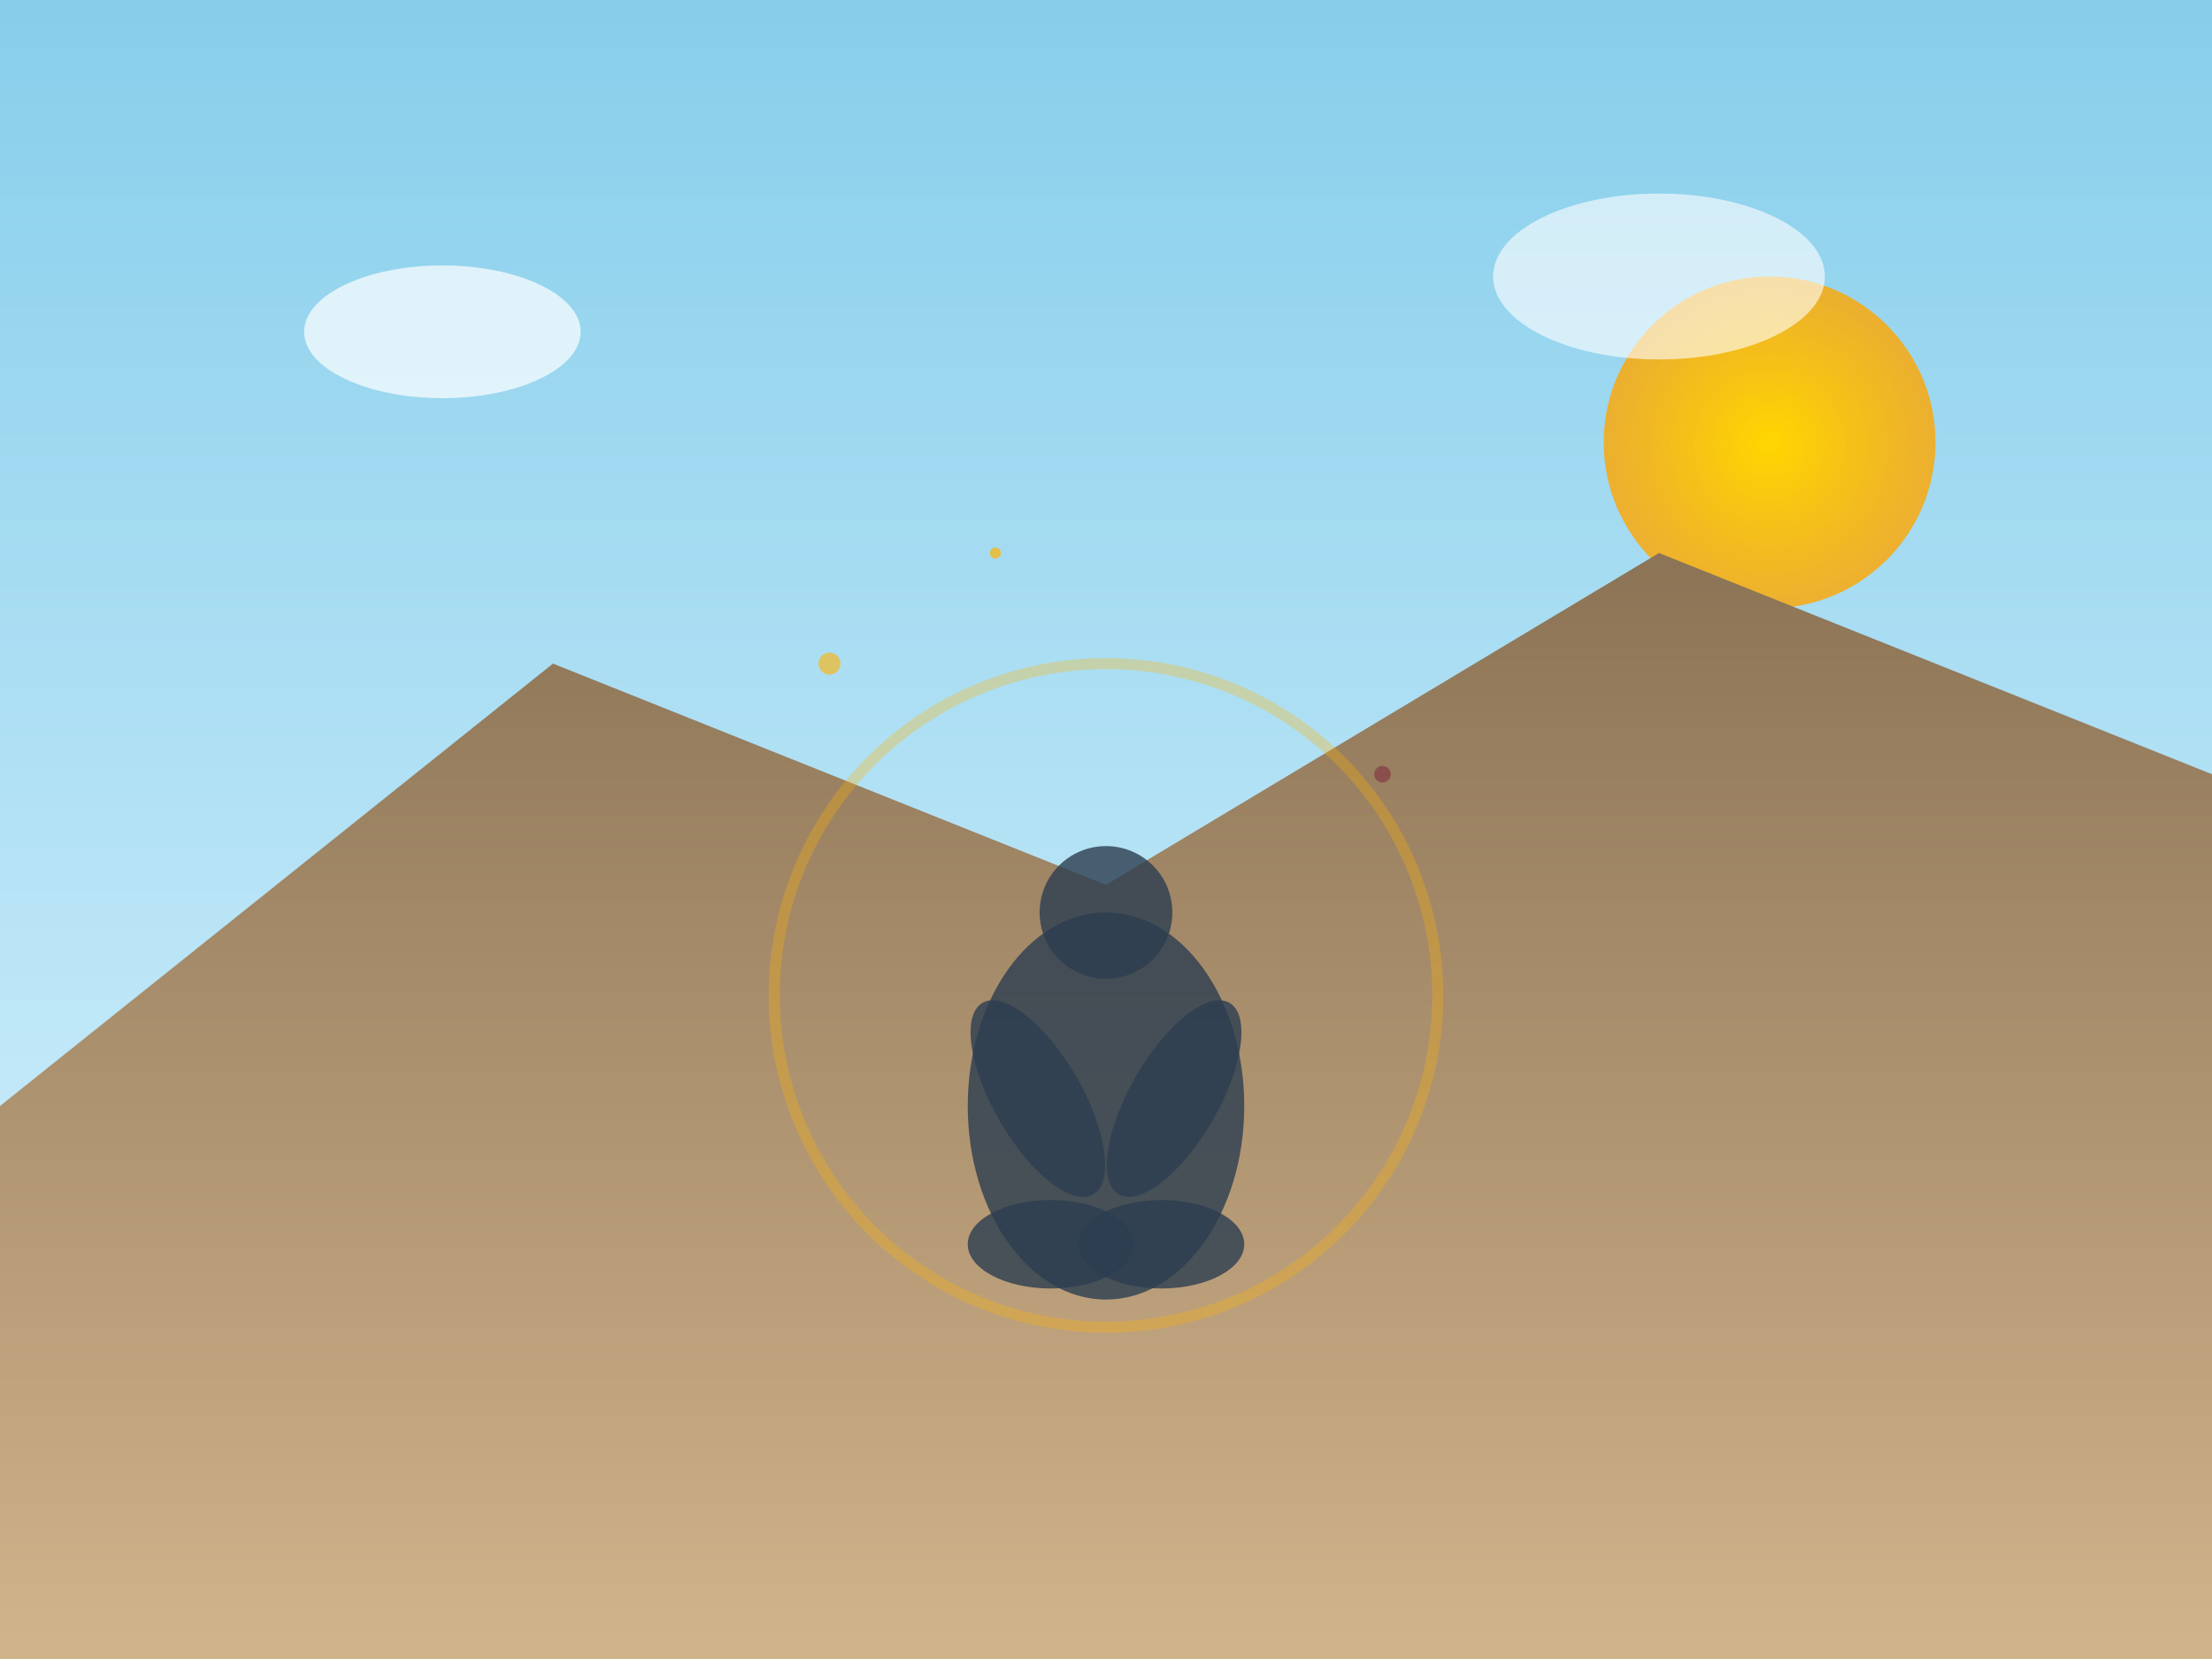
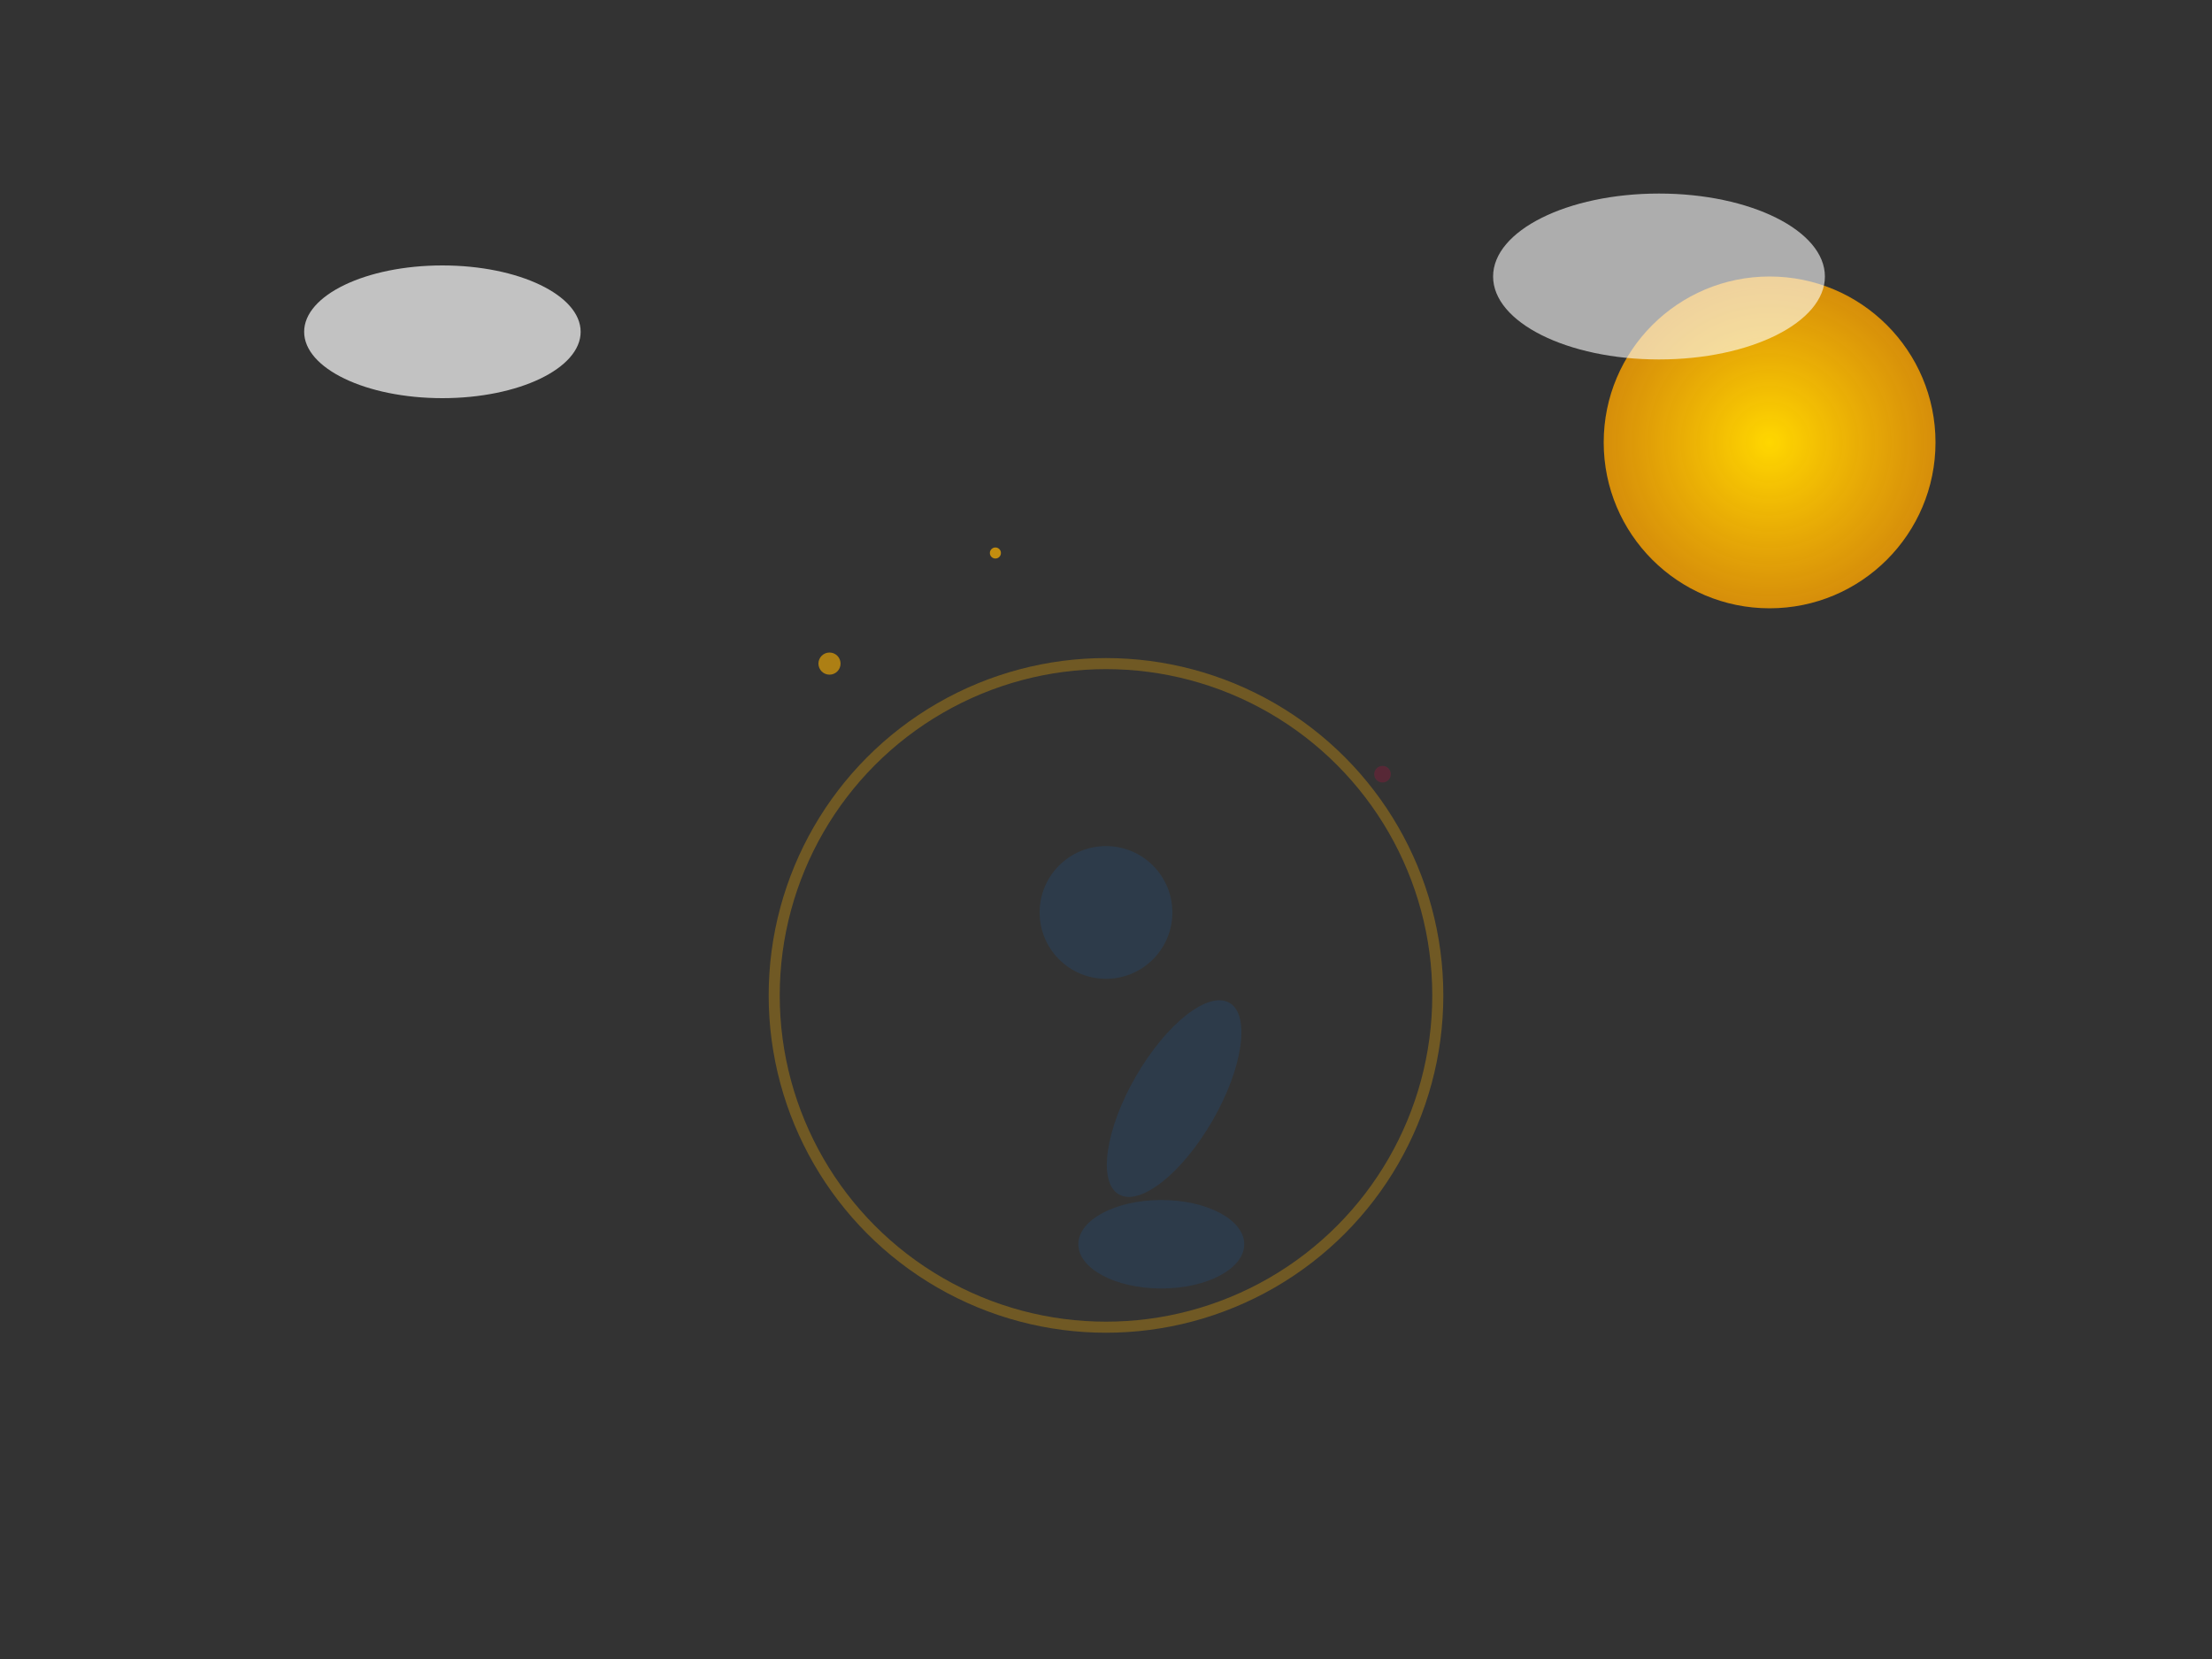
<svg xmlns="http://www.w3.org/2000/svg" viewBox="0 0 400 300" width="400" height="300">
  <rect x="0" y="0" width="400" height="300" fill="#333333" stroke="none" />
  <defs>
    <linearGradient id="skyGrad" x1="0%" y1="0%" x2="0%" y2="100%">
      <stop offset="0%" style="stop-color:#87CEEB;stop-opacity:1" />
      <stop offset="100%" style="stop-color:#E0F6FF;stop-opacity:1" />
    </linearGradient>
    <linearGradient id="mountainGrad" x1="0%" y1="0%" x2="0%" y2="100%">
      <stop offset="0%" style="stop-color:#8B7355;stop-opacity:1" />
      <stop offset="100%" style="stop-color:#D2B48C;stop-opacity:1" />
    </linearGradient>
    <radialGradient id="sunGrad" cx="50%" cy="50%" r="50%">
      <stop offset="0%" style="stop-color:#FFD700;stop-opacity:1" />
      <stop offset="100%" style="stop-color:#FFA500;stop-opacity:0.8" />
    </radialGradient>
  </defs>
-   <rect width="400" height="300" fill="url(#skyGrad)" />
  <circle cx="320" cy="80" r="30" fill="url(#sunGrad)">
    <animate attributeName="opacity" values="0.8;1;0.8" dur="4s" repeatCount="indefinite" />
  </circle>
-   <path d="M0 200 L100 120 L200 160 L300 100 L400 140 L400 300 L0 300 Z" fill="url(#mountainGrad)" />
  <g transform="translate(200,180)">
-     <ellipse cx="0" cy="20" rx="25" ry="35" fill="#2C3E50" opacity="0.8" />
    <circle cx="0" cy="-15" r="12" fill="#2C3E50" opacity="0.8" />
-     <ellipse cx="-20" cy="10" rx="8" ry="20" fill="#2C3E50" opacity="0.8" transform="rotate(-30)" />
    <ellipse cx="20" cy="10" rx="8" ry="20" fill="#2C3E50" opacity="0.8" transform="rotate(30)" />
-     <ellipse cx="-10" cy="45" rx="15" ry="8" fill="#2C3E50" opacity="0.8" />
    <ellipse cx="10" cy="45" rx="15" ry="8" fill="#2C3E50" opacity="0.8" />
  </g>
  <circle cx="200" cy="180" r="60" fill="none" stroke="#FFB300" stroke-width="2" opacity="0.3">
    <animate attributeName="r" values="50;70;50" dur="3s" repeatCount="indefinite" />
    <animate attributeName="opacity" values="0.1;0.4;0.1" dur="3s" repeatCount="indefinite" />
  </circle>
  <circle cx="150" cy="120" r="2" fill="#FFB300" opacity="0.6">
    <animateTransform attributeName="transform" type="translate" values="0,0;10,-20;0,0" dur="4s" repeatCount="indefinite" />
  </circle>
  <circle cx="250" cy="140" r="1.5" fill="#7B1E3A" opacity="0.5">
    <animateTransform attributeName="transform" type="translate" values="0,0;-15,-25;0,0" dur="5s" repeatCount="indefinite" />
  </circle>
  <circle cx="180" cy="100" r="1" fill="#FFB300" opacity="0.7">
    <animateTransform attributeName="transform" type="translate" values="0,0;5,-30;0,0" dur="3.5s" repeatCount="indefinite" />
  </circle>
  <ellipse cx="80" cy="60" rx="25" ry="12" fill="#FFFFFF" opacity="0.7">
    <animateTransform attributeName="transform" type="translate" values="0,0;20,0;0,0" dur="20s" repeatCount="indefinite" />
  </ellipse>
  <ellipse cx="300" cy="50" rx="30" ry="15" fill="#FFFFFF" opacity="0.6">
    <animateTransform attributeName="transform" type="translate" values="0,0;-25,0;0,0" dur="25s" repeatCount="indefinite" />
  </ellipse>
</svg>